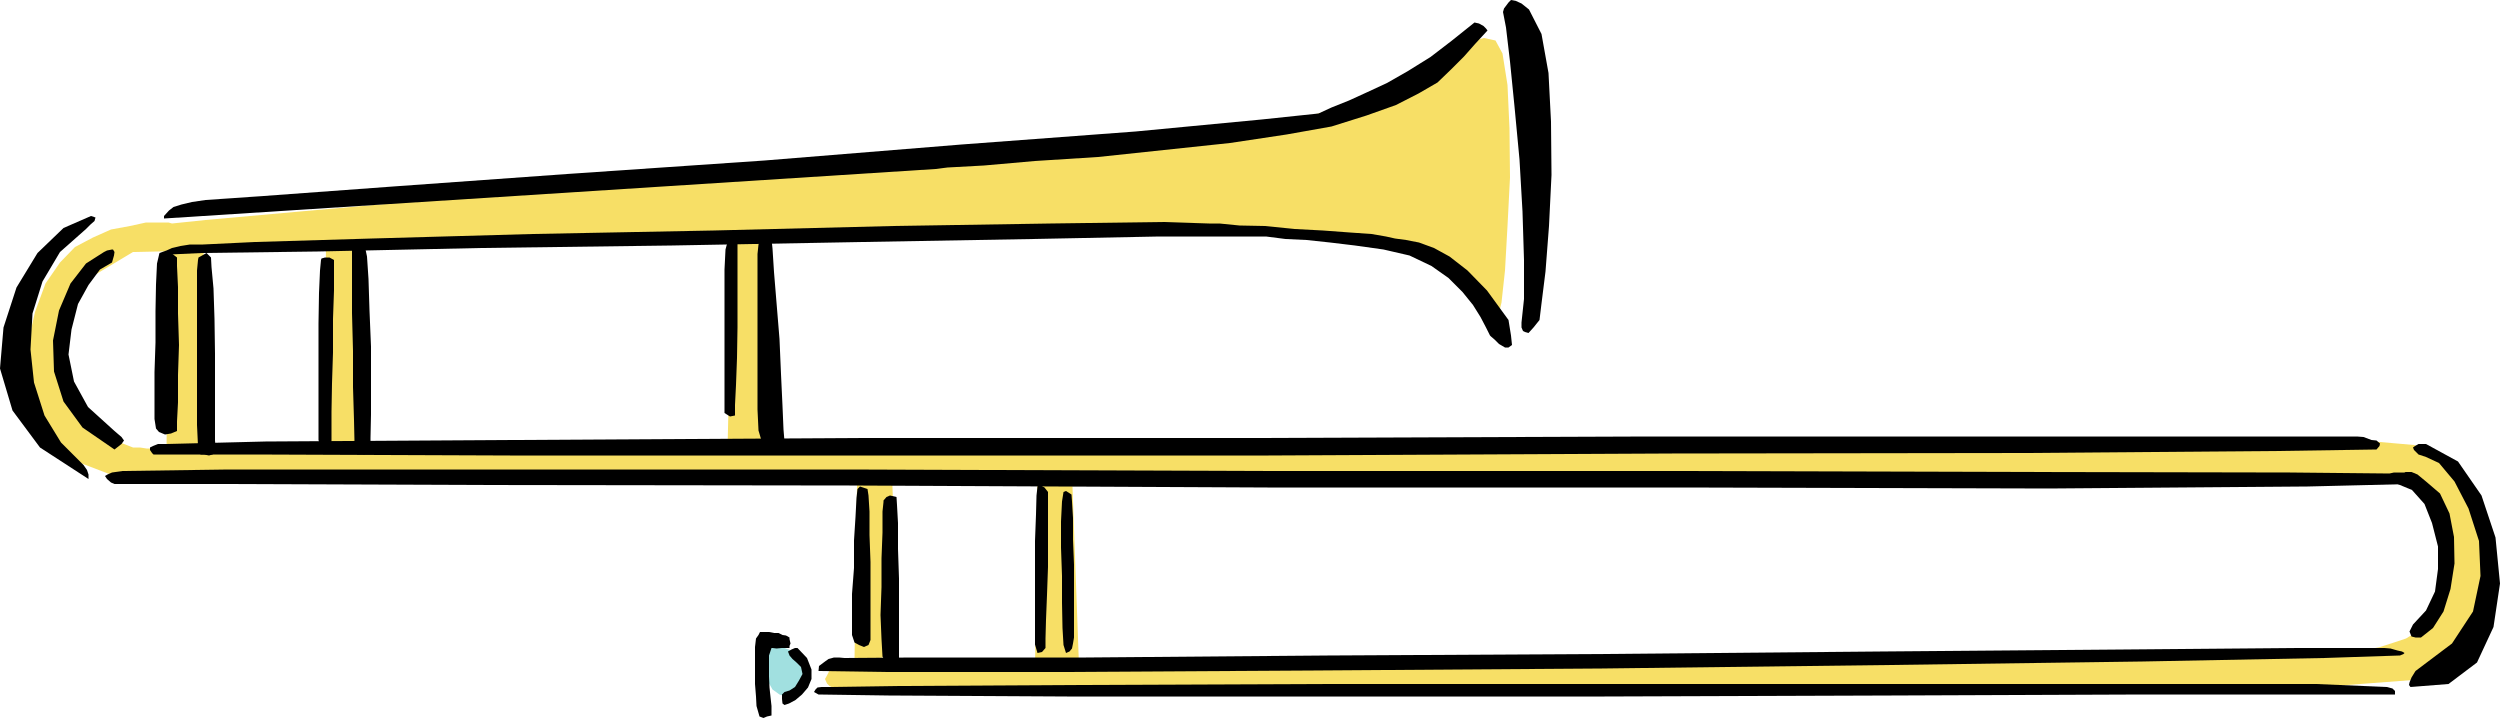
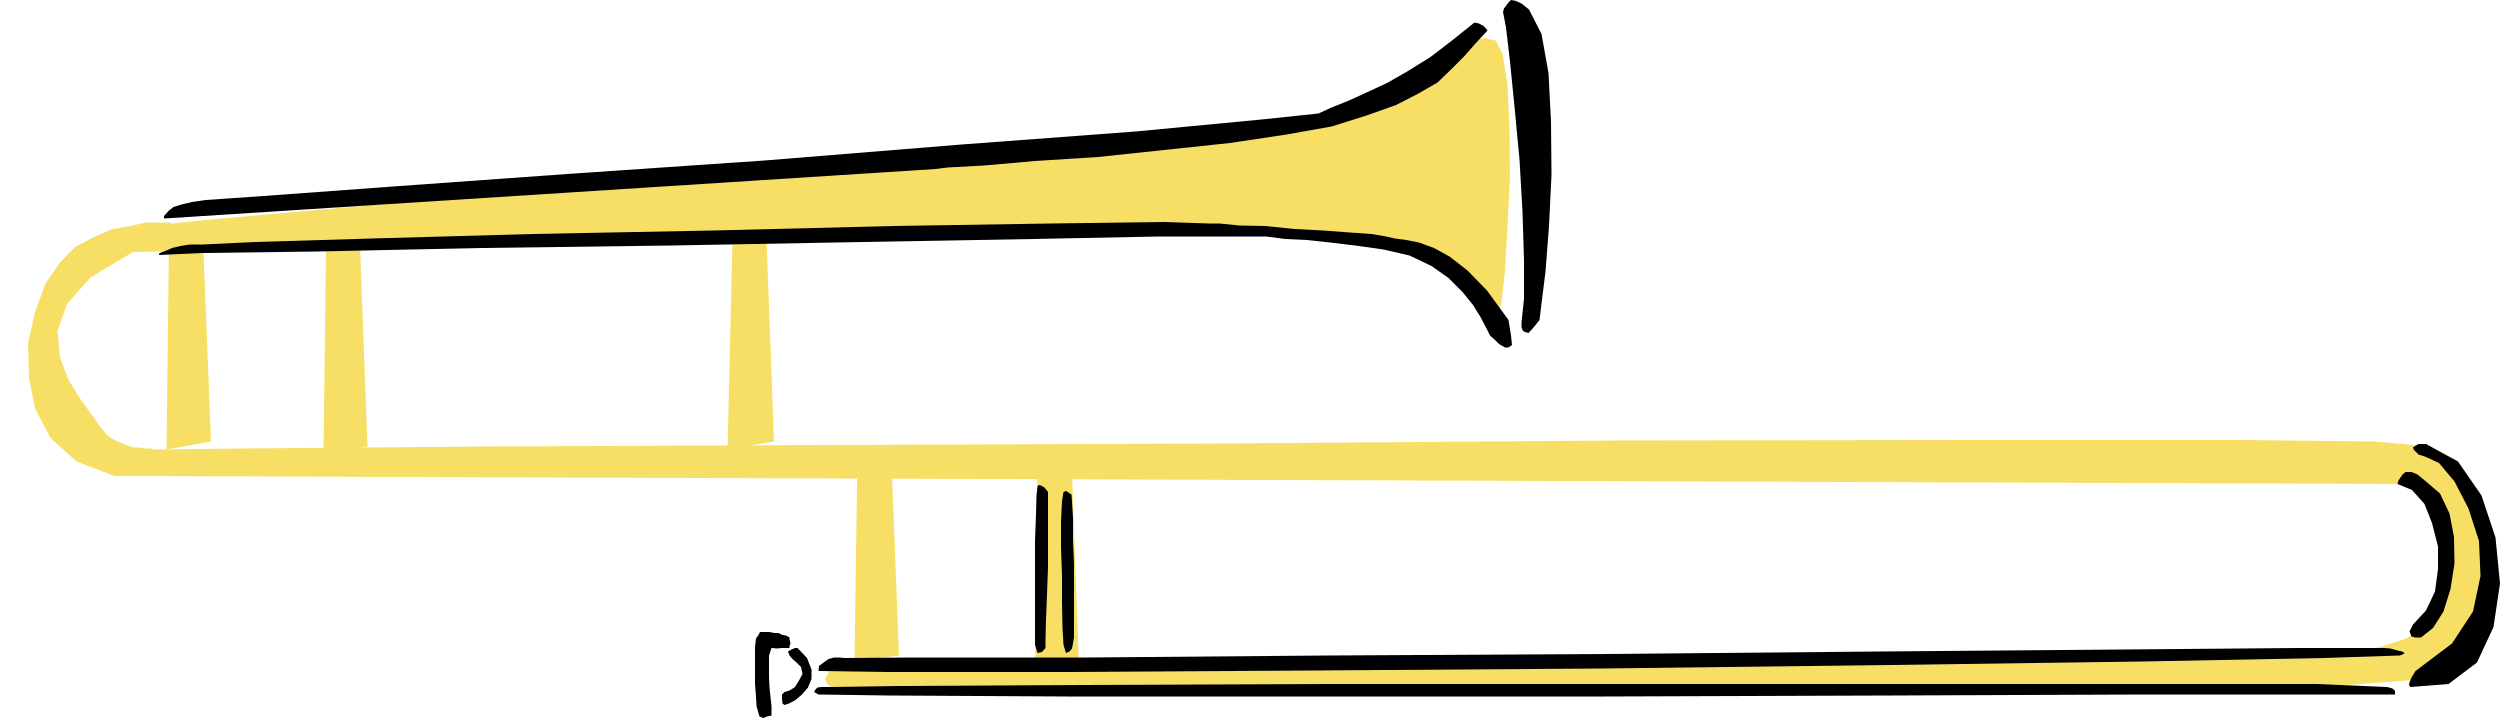
<svg xmlns="http://www.w3.org/2000/svg" height="137.856" viewBox="0 0 360 103.392" width="480">
-   <path style="fill:#a1e0e0" d="m230.966 469.617-1.08-.36-1.008-.72-.648-1.152-.216-1.08-.144-.792-.144-.576-.216-.936-.144-.72.144-.864.504-.36h.864l1.728.504 1.512.576 1.008.864.36 1.008.144 1.008-.288.648-.144.72-.36.504v.288z" transform="translate(-117.638 -369.249)" />
  <path style="fill:#f7df66" d="m229.094 432.825-1.08-29.16h-4.896l-.72 30.312zm-58.536.72-1.08-29.088h-4.896l-.36 30.24zm-22.536-.72-1.152-29.16h-4.896l-.36 30.312zm99.072 30.815-1.152-29.663h-4.824l-.432 30.456zm25.92 1.513-1.08-29.736h-4.896l-.36 30.456z" transform="translate(-117.638 -369.249)" />
  <path style="fill:#f7df66" d="m333.35 414.897.504-2.088.504-4.608.36-6.408.36-6.984-.072-7.056-.288-6.264-.72-4.536-1.008-1.872-1.656-.36-1.44.36-1.656.648-1.368 1.008-1.368.864-1.008 1.008-.72.648-.144.36-.504.216-1.368.864-2.664 1.152-3.6 1.512-5.112 1.512-6.48 1.584-8.064 1.368-9.72 1.296-14.328.936-20.088 1.8-23.472 1.944-24.552 2.304-23.328 1.872-19.512 1.728-13.608 1.224-4.824.504-.504-.144h-3.24l-2.304.504-2.736.504-2.592 1.152-2.592 1.368-2.16 2.232-2.088 3.024-1.512 4.104-1.008 4.464.144 4.968.864 4.464 2.232 4.248 3.744 3.384 5.472 2.088 330.624 1.152.216.216 1.152.936 1.224 1.368 1.296 2.232.864 2.736.216 3.6-.72 4.248-2.016 5.256h-.216l-.504.36-.864.504-1.296.792-1.728.576-2.016.648-2.448.504-2.88.36-12.096.216-25.848.288-34.92.216-39.312.432-38.952.216-33.624.288-23.688.072-8.856.144-.504.36-.504 1.008-.288.504.288.648.36.36 1.008.504h10.368l25.848.216 35.928.288 41.328.072 41.328-.072 36.432-.36 26.28-.792 11.376-.864 1.872-1.656 1.872-1.872 1.728-2.088 1.8-2.016 1.224-2.232 1.008-2.088.504-2.016.144-1.728-.504-2.16-.288-2.736-.72-3.024-1.008-2.952-2.016-2.88-2.952-2.52-4.392-1.728-5.76-.504-18.936-.216h-38.592l-51.552.072-57.384.432-56.952.216-48.888.216-34.416.288-13.032.144-.36-.144h-.648l-.936-.144h-1.008l-1.296-.504-1.224-.504-1.152-.72-.864-1.008-1.224-1.728-1.728-2.376-1.872-3.024-1.152-3.168-.36-3.744 1.368-3.888 3.384-3.816 6.12-3.672 121.248-2.592 2.16-.144 5.616-.072 8.064-.144h33.264l3.024.36 1.224.144 2.016.36 2.448.504 3.024.864 2.88 1.008 2.952 1.368 2.376 1.584 2.16 2.016 1.08 1.656 1.008 1.224.792.72.504.504.504.144z" transform="translate(-117.638 -369.249)" />
  <path style="fill:#000" d="m334.07 370.977.432 2.232.576 4.896.648 6.48.72 7.632.432 7.488.216 6.984v5.616l-.36 3.384v.72l.216.504.288.144.504.144.72-.792.864-1.08.288-2.376.576-4.608.504-6.552.36-7.344-.072-7.704-.36-6.984-1.008-5.616-1.8-3.528-1.08-.864-.792-.36-.72-.144-.36.36-.648.864zm-1.872 46.583-.576-1.151-.792-1.512-1.08-1.728-1.512-1.872-2.016-2.016-2.448-1.728-3.168-1.512-3.744-.864-4.104-.576-3.6-.432-3.384-.36-3.024-.144-2.808-.36h-15.408l-18.144.36-24.552.432-27.432.504-27.504.36-23.544.504-16.632.216-6.192.288.072-.288 1.008-.36.792-.36 1.224-.288 1.368-.216h1.872l7.488-.36 16.848-.504 23.112-.648 26.064-.504 25.92-.648 22.608-.36 16.2-.216 6.624.216h1.512l2.88.288 3.672.072 4.248.432 4.104.216 3.888.288 3.096.216 2.088.36 1.296.288 1.584.216 1.872.36 2.16.792 2.232 1.224 2.592 2.016 2.808 2.88 3.096 4.248.36 2.232.144 1.368-.504.36h-.504l-.864-.504-.648-.648-.504-.432z" transform="translate(-117.638 -369.249)" />
-   <path style="fill:#000" d="m163.862 406.689-.144 1.512-.144 3.24-.072 4.392v16.776l.36 1.368h.576l.504-.288.288-.36.144-.504v-4.248l.072-4.104.144-4.464v-4.824l.144-4.104v-4.392l-.648-.36h-.648l-.504.144zm4.464-1.872v9.504l.144 5.472v5.184l.144 4.752.072 3.24.432 1.368.432.144.504.216.432-.216.504-.504v-1.656l.072-3.384v-9.792l-.216-5.184-.144-4.536-.216-3.24-.288-1.368-.648-.648-.576.144-.504.288zm-22.176 1.872-.144 1.512v22.248l.144 3.024.36 1.224h.504l.72.144.504-.144.504-.36-.144-1.656v-12.528l-.072-4.968-.144-4.392-.288-3.096-.072-1.368-.648-.648-.504.288-.648.36zm-5.616-.72-.288 1.224-.144 3.024-.072 3.816v4.536l-.144 4.248v6.768l.216 1.368.432.504.864.36.864-.144.864-.36v-1.368l.144-2.736v-3.96l.144-4.32-.144-4.536v-3.816l-.144-3.024v-1.224l-.648-.504h-1.728zm86.328-1.512-.144 1.368v22.392l.144 3.024.36 1.224.504.144 1.152.576 1.008.144.72-.504-.144-1.728-.144-3.384-.216-4.608-.216-5.04-.432-5.256-.36-4.392-.216-3.384-.144-1.368-.648-.504-.504.432-.576.504zm-4.464-.36-.288 1.08-.144 2.88v20.663l.792.504.72-.144v-1.512l.144-2.88.144-3.888.072-4.392v-12.312l-.504-.648-.432.144-.432.216zm-89.784 1.44-2.592 1.656-2.232 2.88-1.656 3.888-.864 4.32.144 4.464 1.368 4.32 2.736 3.744 4.608 3.168 1.008-.792.36-.504-.36-.504-1.008-.864-3.816-3.456-2.016-3.672-.792-3.888.432-3.6.936-3.672 1.512-2.736 1.656-2.232 1.728-1.008.288-1.008.072-.504-.216-.36h-.144l-.72.144z" transform="translate(-117.638 -369.249)" />
-   <path style="fill:#000" d="m130.382 438.225-6.984-4.536-3.96-5.328-1.8-6.048.504-5.904 1.872-5.76 3.024-4.968 3.744-3.6 3.96-1.728.648.216-.144.504-.576.504-.648.648-3.744 3.312-2.52 4.248-1.44 4.608-.288 5.184.504 4.752 1.512 4.752 2.376 3.888 3.24 3.24.504.72.216.648v.36zm9.36-3.528h14.616l36.72.144h109.224l58.104-.288 50.904-.072 36.216-.288 14.328-.216.432-.504.072-.36-.504-.432-.72-.072-1.152-.432-.936-.072H354.95l-56.808.216h-56.808l-49.824.288-35.64.216-14.256.36h-1.224l-.72.288-.432.216v.36l.288.432zm-5.616 4.248h15.336l37.872.144 52.632.072 60.192.288h60.048l52.488.144 37.224-.288 14.832-.36.504-.72.216-.432-.216-.36h-.504l-.864-.144h-1.512l-.648.144-14.328-.144-36.792-.072-51.768-.144H299.51l-59.4-.216h-89.64l-15.192.216-1.512.216-.648.288-.36.216.288.432.576.504zm110.736 2.592-.144 1.368v3.024l-.144 3.744v4.104l-.144 4.032.144 3.456.144 2.52.504 1.008h1.08l.504-.144.288-.216v-11.88l-.144-4.248v-3.744l-.144-2.592-.072-1.152-.936-.216-.504.216-.432.504zm-3.744-1.872-.144 1.296-.144 2.736-.216 3.384v3.96l-.288 3.744v5.904l.36 1.08.648.36.72.288.648-.288.288-.72v-11.232l-.144-3.888v-3.384l-.144-2.304-.144-.936-1.08-.36z" transform="translate(-117.638 -369.249)" />
  <path style="fill:#000" d="m267.038 439.305-.144 1.296-.072 2.736-.144 3.816v14.904l.36 1.224.648-.144.504-.576v-1.368l.072-2.664.144-3.6.144-4.032v-10.8l-.504-.648-.504-.288-.36-.072zm3.744.792-.216 1.368-.144 2.88v3.744l.144 4.104v3.816l.072 3.672.144 2.448.36 1.152.504-.216.36-.432.144-.72.144-.864v-10.512l-.144-3.6v-3.096l-.144-2.376-.072-1.008-.792-.504zm-40.176 30.672.648-.216.936-.504.936-.792.864-1.008.504-1.224v-1.368l-.648-1.656-1.368-1.44h-.36l-.504.216-.504.288.216.576.432.504.576.504.648.648.216 1.008-.504.936-.576.936-.792.504-.72.216-.36.36v.648l.072.648z" transform="translate(-117.638 -369.249)" />
  <path style="fill:#000" d="M231.326 462.56h-1.08l-.792.073-.576-.072h-.144l-.36 1.08v3.024l.072 1.584.144 1.368.144 1.296v1.367l-.648.144-.504.216-.576-.216-.144-.504-.288-1.008-.072-1.368-.144-1.8v-5.328l.144-1.224.36-.504.216-.432h1.296l.72.144h.648l.576.288.504.072.504.288v.216l.144.648-.144.36zm231.912 1.08-10.872.36-26.208.505-36.432.504-41.4.504-41.544.288-36 .216h-25.56l-9.72-.144.072-.72.864-.648.504-.36.792-.216h.72l.792.072 9.792-.072h24.984l34.776-.288 39.744-.216 39.816-.36 35.064-.288 25.128-.216h12.456l.864.072 1.008.288.648.144.36.216-.144.144zm-.72 5.617h-36.36l-36.144.144-41.328.144h-77.4l-25.704-.144-10.08-.144-.648-.36.216-.36.288-.288.576-.072h1.44l9.792-.144 25.488-.144 35.496-.144h142.992l10.224.432.792.216.36.36v.288zm2.232-1.08 5.472-.432 4.104-3.096 2.376-5.112.936-6.264-.648-6.624-2.016-6.048-3.384-4.896-4.608-2.52h-1.08l-.504.288-.288.216.144.36.648.648 1.08.36 1.872.864 2.232 2.664 2.016 3.888 1.512 4.68.216 5.04-1.08 5.112-3.024 4.608-5.256 3.96-.576.936-.288.72-.072.36z" transform="translate(-117.638 -369.249)" />
  <path style="fill:#000" d="m462.878 438.945 2.088.864 1.8 2.016 1.08 2.736.864 3.384v3.24l-.432 3.24-1.296 2.736-1.872 2.016-.504 1.008.288.72.576.144h.792l1.728-1.368 1.512-2.376 1.008-3.24.576-3.672-.072-3.816-.648-3.384-1.368-2.88-2.016-1.728-1.224-1.008-.864-.36h-.864l-.432.36-.576.864zm-131.04-65.305-1.728 1.873-1.656 1.872-1.872 1.872-1.944 1.872-2.736 1.584-3.24 1.656-4.248 1.512-5.04 1.584-6.48 1.152-8.136 1.224-9.504 1.008-9.504 1.008-9.072.576-7.344.648-5.256.288-1.728.216-111.096 7.128v-.36l.72-.792.648-.504 1.152-.36 1.512-.36 1.944-.288 8.352-.576 18.648-1.368 25.056-1.8 28.44-1.944 28.368-2.304 25.056-1.872 18.144-1.728 8.208-.864 1.872-.864 2.52-1.008 2.52-1.152 2.952-1.368 3.024-1.728 3.24-2.016 3.096-2.376 3.24-2.592.648.144.648.36.36.36z" transform="translate(-117.638 -369.249)" />
</svg>